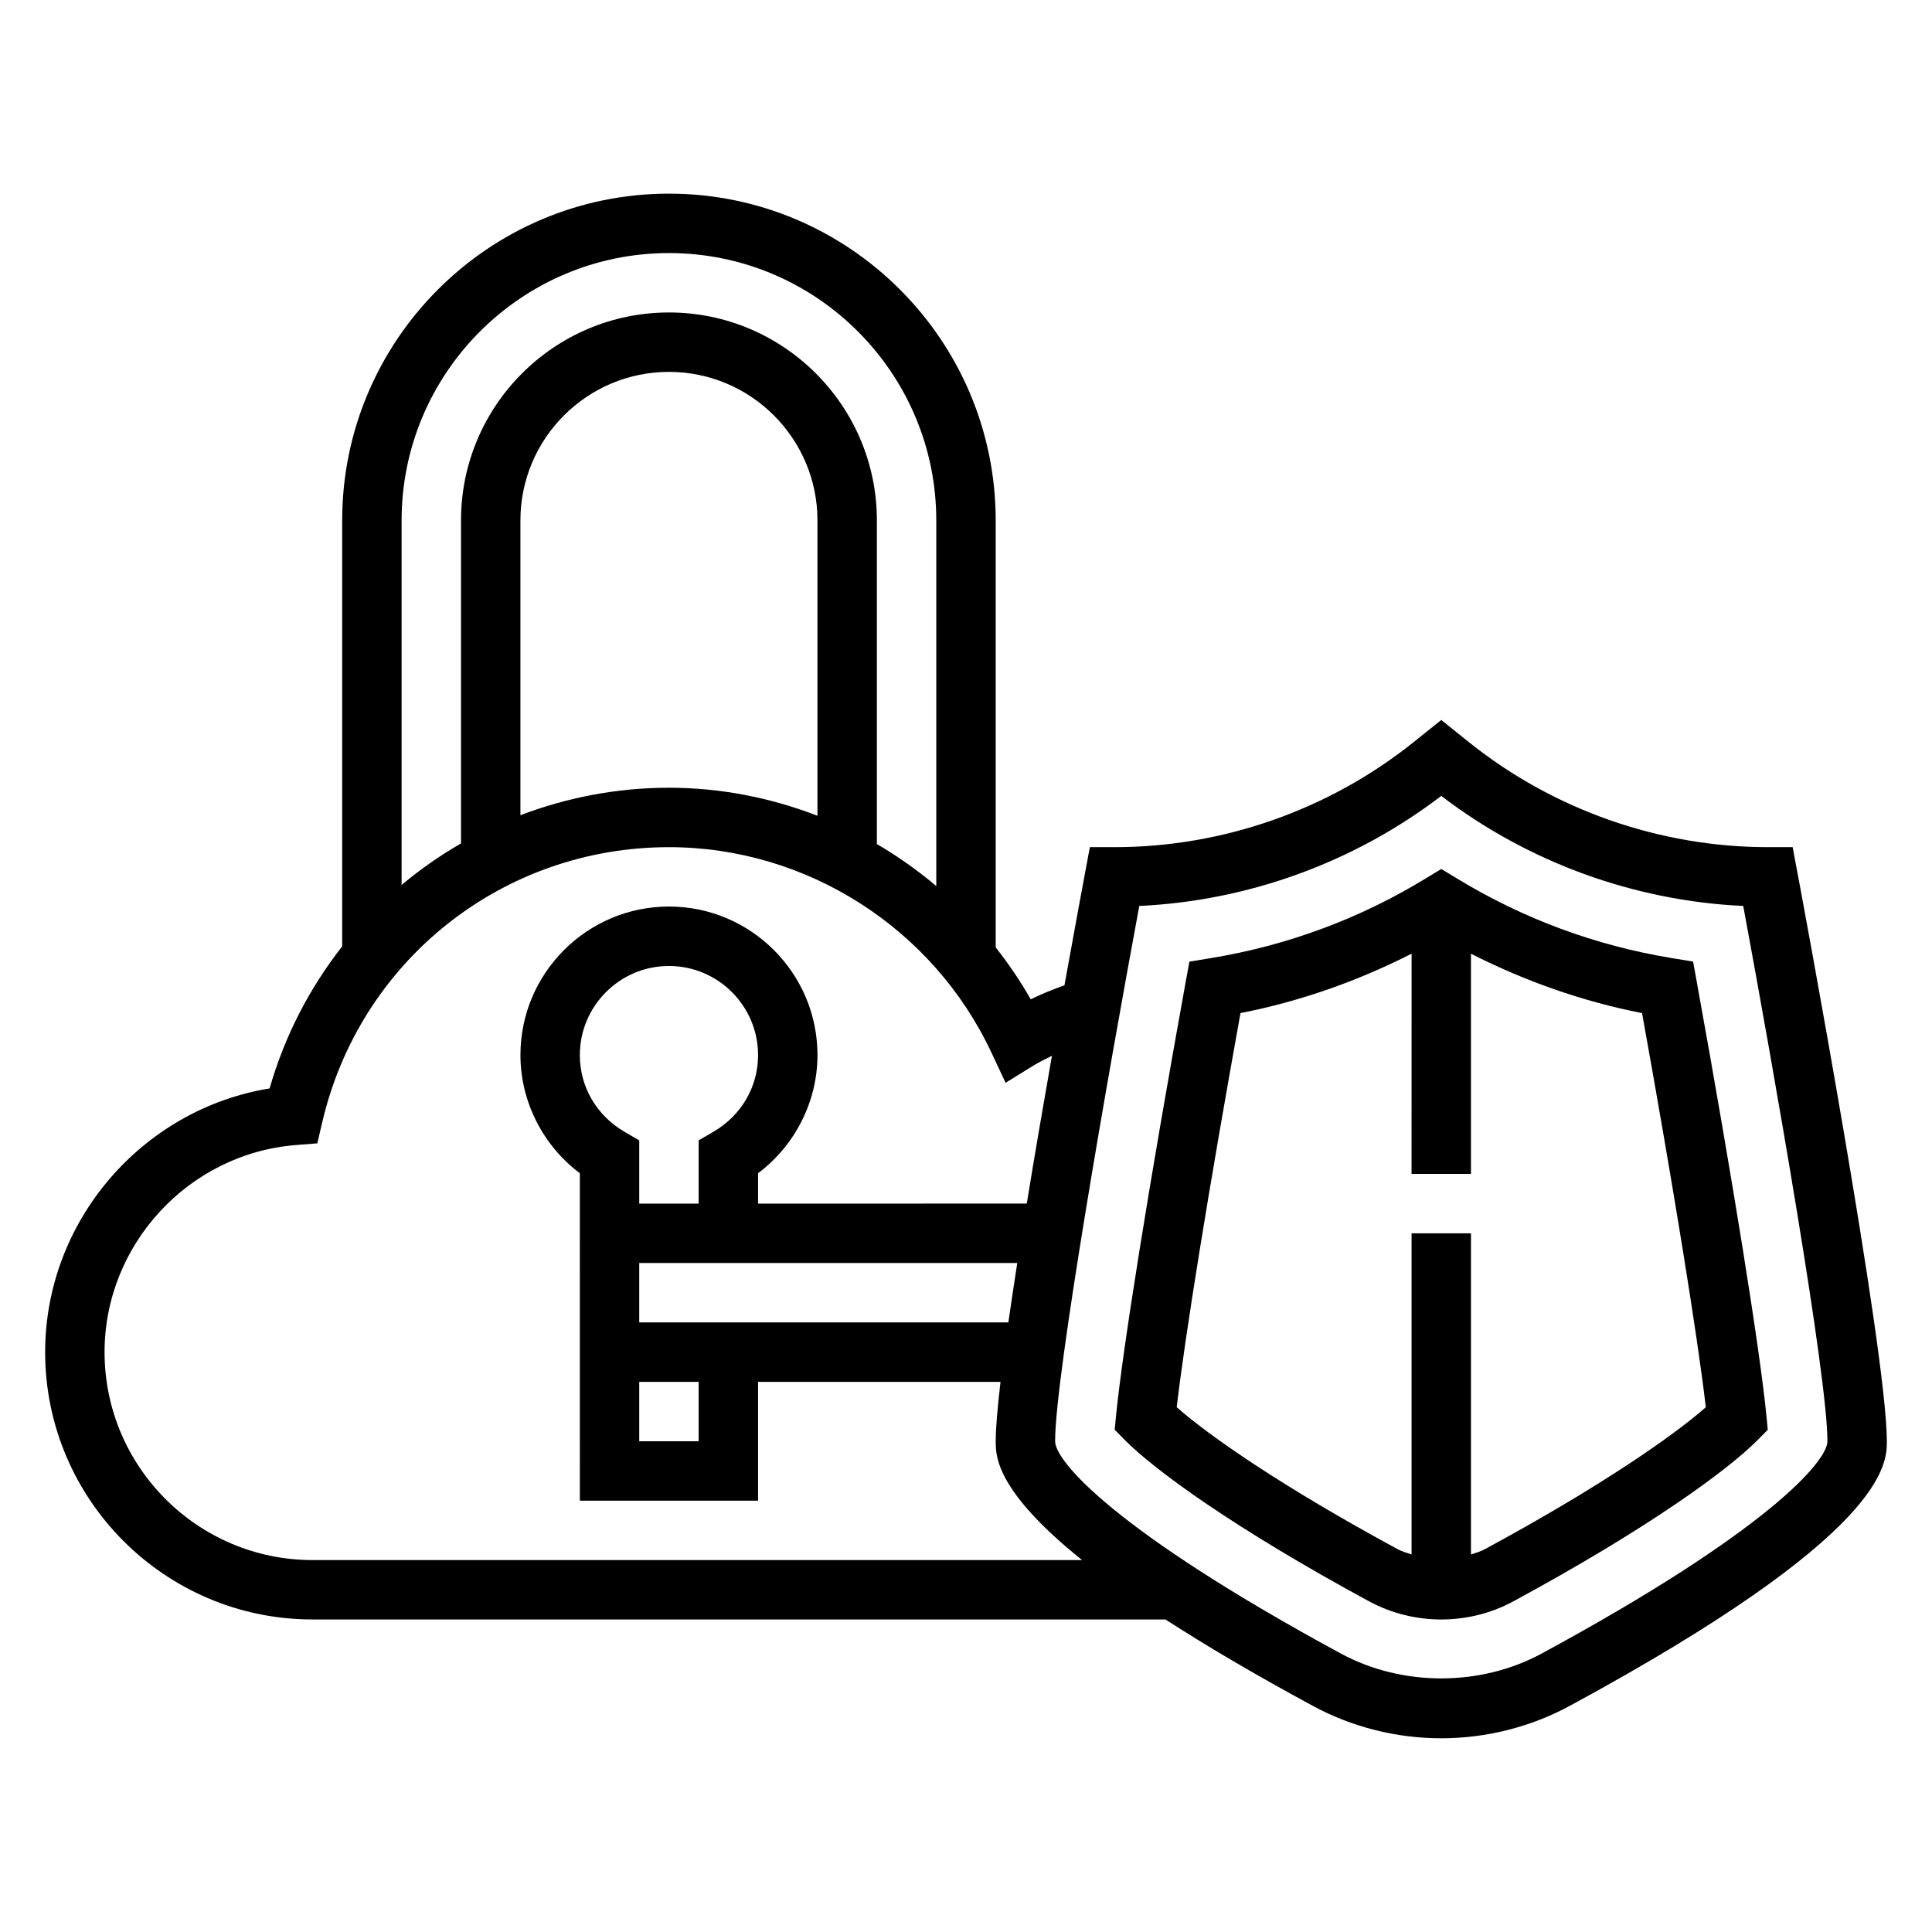
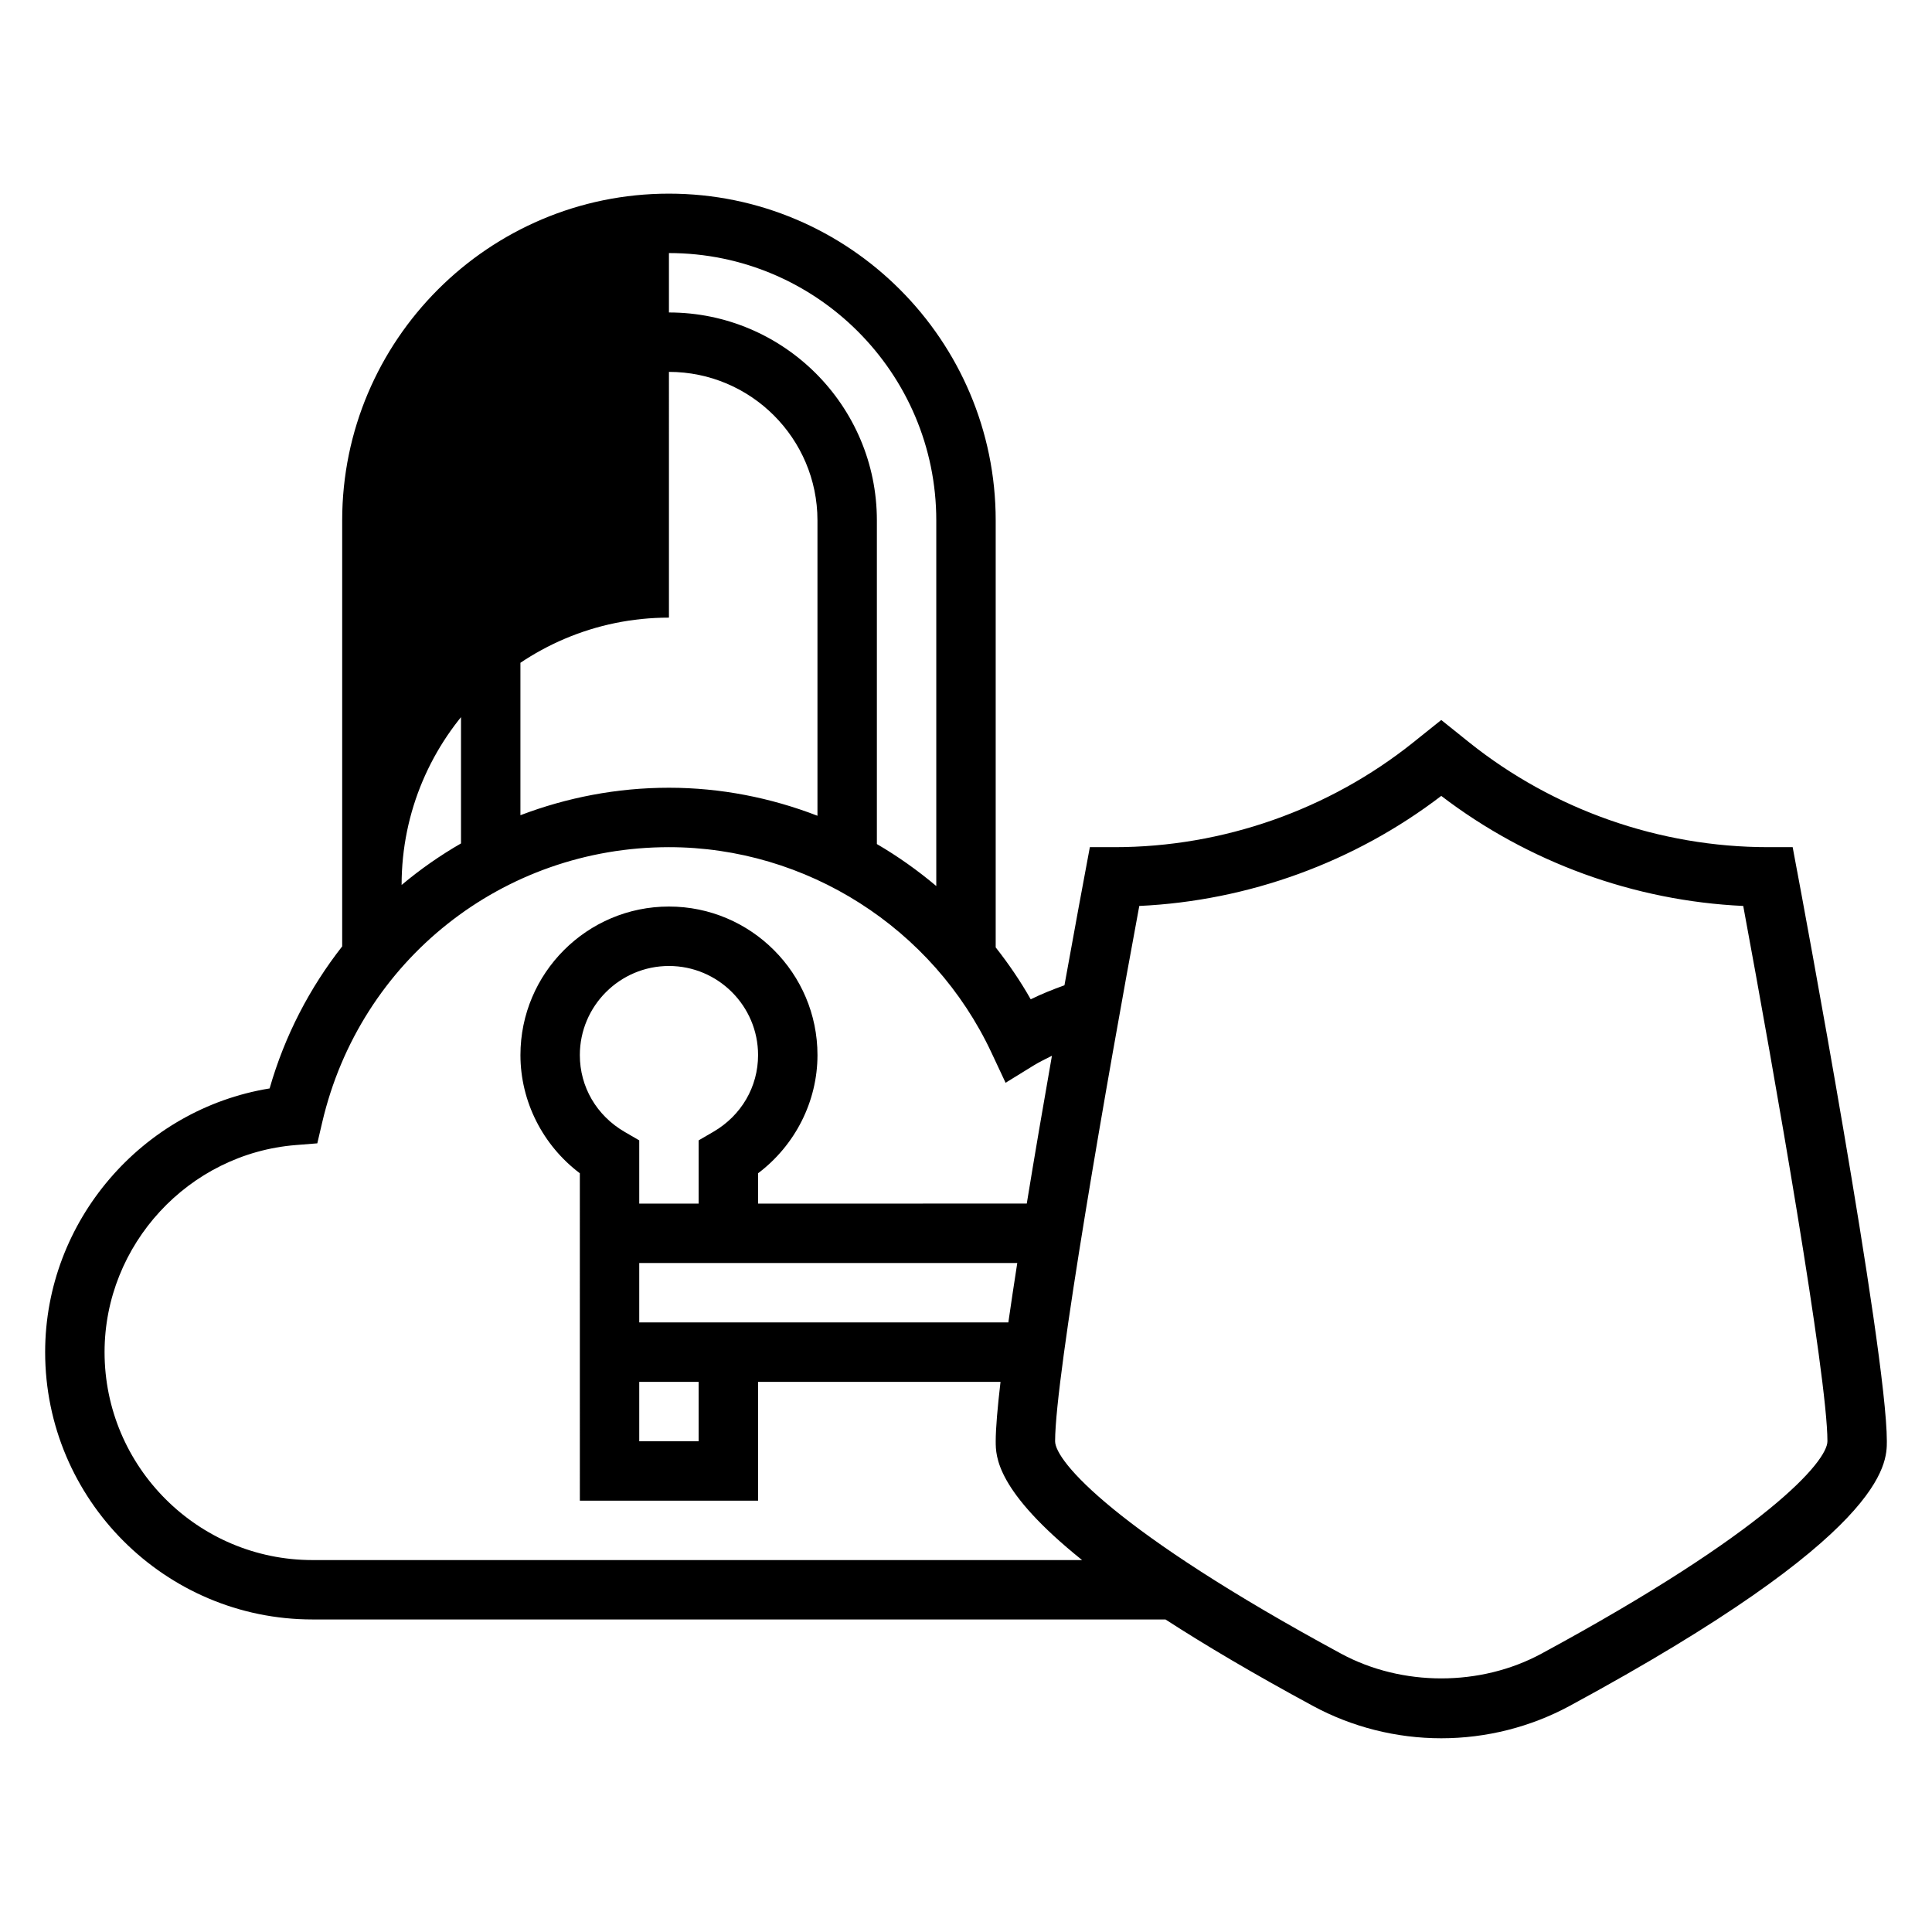
<svg xmlns="http://www.w3.org/2000/svg" fill="#000000" width="800px" height="800px" version="1.1" viewBox="144 144 512 512">
  <g>
-     <path d="m592.69 398.83-5.481-0.898c-20.332-3.32-39.566-10.438-57.16-21.16l-4.102-2.484-4.102 2.496c-17.578 10.723-36.816 17.84-57.16 21.16l-5.481 0.898-1 5.465c-9.516 52.438-16.758 97.551-18.445 114.93l-0.355 3.66 2.582 2.621c7.926 8.039 29.133 23.523 64.898 42.887 5.801 3.125 12.391 4.777 19.062 4.777 6.676 0 13.266-1.652 19.043-4.777 35.762-19.348 56.969-34.84 64.906-42.887l2.582-2.621-0.355-3.66c-1.684-17.383-8.926-62.496-18.445-114.93zm-55.184 155.72c-1.148 0.621-2.434 0.984-3.684 1.402v-85.105h-15.742v85.105c-1.25-0.418-2.527-0.781-3.684-1.402-30.613-16.57-49.926-30.016-58.551-37.621 2.133-18.523 8.551-58.207 16.895-104.45 15.855-3.102 31-8.461 45.344-15.742l-0.008 58.359h15.742v-58.355c14.344 7.281 29.488 12.641 45.344 15.742 8.344 46.25 14.754 85.93 16.895 104.45-8.637 7.602-27.953 21.055-58.551 37.617z" />
-     <path d="m620.27 374.93-1.195-6.422h-6.535c-28.68 0-56.805-9.863-79.199-27.773l-7.394-5.93-7.391 5.918c-22.395 17.922-50.523 27.785-79.199 27.785h-6.535l-1.195 6.422c-0.293 1.543-2.535 13.531-5.535 30.18-3.039 1.086-6.039 2.289-8.941 3.715-2.746-4.856-5.879-9.43-9.281-13.754v-113.16c0-47.742-38.848-86.594-86.594-86.594-47.742 0-86.594 38.848-86.594 86.594v112.89c-8.582 10.957-15.223 23.633-19.23 37.645-33.777 5.484-59.488 35.145-59.488 69.879 0 39.062 31.781 70.848 70.848 70.848h226.05c10.422 6.746 23.254 14.352 39.062 22.906 10.367 5.613 22.133 8.582 34.027 8.582s23.664-2.969 34.031-8.582c84.051-45.5 84.051-64.047 84.051-70.141 0-24.07-22.781-145.84-23.758-151.02zm-209.05 119.53h-97.816v-15.742h100.18c-0.859 5.496-1.645 10.777-2.363 15.742zm-78.16-50.527-3.914 2.273v16.77h-15.742v-16.766l-3.914-2.273c-7.406-4.32-11.828-11.914-11.828-20.324 0-13.02 10.598-23.617 23.617-23.617s23.617 10.598 23.617 23.617c-0.004 8.41-4.43 16.004-11.836 20.32zm-19.656 66.273h15.742v15.742h-15.742zm7.871-299.14c39.07 0 70.848 31.789 70.848 70.848v96.898c-4.93-4.148-10.188-7.887-15.742-11.125v-85.773c0-30.387-24.727-55.105-55.105-55.105s-55.105 24.719-55.105 55.105v85.602c-5.574 3.211-10.832 6.887-15.742 11.012v-96.613c0-39.062 31.781-70.848 70.848-70.848zm39.359 149.12c-12.391-4.789-25.684-7.426-39.359-7.426-13.824 0-27.078 2.606-39.359 7.281v-78.129c0-21.703 17.656-39.359 39.359-39.359s39.359 17.656 39.359 39.359zm-133.82 197.25c-30.379 0-55.105-24.719-55.105-55.105 0-28.488 22.246-52.594 50.648-54.875l5.731-0.457 1.309-5.598c10.031-42.914 47.816-72.891 91.883-72.891 36.406 0 69.957 21.371 85.465 54.449l3.746 7.988 7.519-4.637c1.535-0.945 3.164-1.691 4.762-2.519-2.188 12.438-4.519 26.008-6.668 39.172l-71.207 0.004v-8.039c9.809-7.391 15.742-19.02 15.742-31.324 0-21.703-17.656-39.359-39.359-39.359s-39.359 17.656-39.359 39.359c0 12.305 5.934 23.938 15.742 31.324l0.004 86.766h47.23v-31.488h64.25c-0.793 6.809-1.273 12.305-1.273 15.742 0 3.953 0.031 13.137 22.891 31.488zm325.68 24.805c-16.16 8.738-36.926 8.738-53.09 0-59.945-32.453-75.793-51.008-75.793-56.293 0-17.262 13.973-96.938 22.309-141.86 28.914-1.348 57-11.562 80.027-29.164 23.027 17.602 51.113 27.82 80.027 29.164 8.336 44.922 22.312 124.59 22.312 141.86 0 5.285-15.848 23.84-75.793 56.293z" />
+     <path d="m620.27 374.93-1.195-6.422h-6.535c-28.68 0-56.805-9.863-79.199-27.773l-7.394-5.93-7.391 5.918c-22.395 17.922-50.523 27.785-79.199 27.785h-6.535l-1.195 6.422c-0.293 1.543-2.535 13.531-5.535 30.18-3.039 1.086-6.039 2.289-8.941 3.715-2.746-4.856-5.879-9.43-9.281-13.754v-113.16c0-47.742-38.848-86.594-86.594-86.594-47.742 0-86.594 38.848-86.594 86.594v112.89c-8.582 10.957-15.223 23.633-19.23 37.645-33.777 5.484-59.488 35.145-59.488 69.879 0 39.062 31.781 70.848 70.848 70.848h226.05c10.422 6.746 23.254 14.352 39.062 22.906 10.367 5.613 22.133 8.582 34.027 8.582s23.664-2.969 34.031-8.582c84.051-45.5 84.051-64.047 84.051-70.141 0-24.07-22.781-145.84-23.758-151.02zm-209.05 119.53h-97.816v-15.742h100.18c-0.859 5.496-1.645 10.777-2.363 15.742zm-78.16-50.527-3.914 2.273v16.77h-15.742v-16.766l-3.914-2.273c-7.406-4.32-11.828-11.914-11.828-20.324 0-13.02 10.598-23.617 23.617-23.617s23.617 10.598 23.617 23.617c-0.004 8.41-4.43 16.004-11.836 20.32zm-19.656 66.273h15.742v15.742h-15.742zm7.871-299.14c39.07 0 70.848 31.789 70.848 70.848v96.898c-4.93-4.148-10.188-7.887-15.742-11.125v-85.773c0-30.387-24.727-55.105-55.105-55.105s-55.105 24.719-55.105 55.105v85.602c-5.574 3.211-10.832 6.887-15.742 11.012c0-39.062 31.781-70.848 70.848-70.848zm39.359 149.12c-12.391-4.789-25.684-7.426-39.359-7.426-13.824 0-27.078 2.606-39.359 7.281v-78.129c0-21.703 17.656-39.359 39.359-39.359s39.359 17.656 39.359 39.359zm-133.82 197.25c-30.379 0-55.105-24.719-55.105-55.105 0-28.488 22.246-52.594 50.648-54.875l5.731-0.457 1.309-5.598c10.031-42.914 47.816-72.891 91.883-72.891 36.406 0 69.957 21.371 85.465 54.449l3.746 7.988 7.519-4.637c1.535-0.945 3.164-1.691 4.762-2.519-2.188 12.438-4.519 26.008-6.668 39.172l-71.207 0.004v-8.039c9.809-7.391 15.742-19.02 15.742-31.324 0-21.703-17.656-39.359-39.359-39.359s-39.359 17.656-39.359 39.359c0 12.305 5.934 23.938 15.742 31.324l0.004 86.766h47.23v-31.488h64.25c-0.793 6.809-1.273 12.305-1.273 15.742 0 3.953 0.031 13.137 22.891 31.488zm325.68 24.805c-16.16 8.738-36.926 8.738-53.09 0-59.945-32.453-75.793-51.008-75.793-56.293 0-17.262 13.973-96.938 22.309-141.86 28.914-1.348 57-11.562 80.027-29.164 23.027 17.602 51.113 27.82 80.027 29.164 8.336 44.922 22.312 124.59 22.312 141.86 0 5.285-15.848 23.84-75.793 56.293z" />
  </g>
</svg>